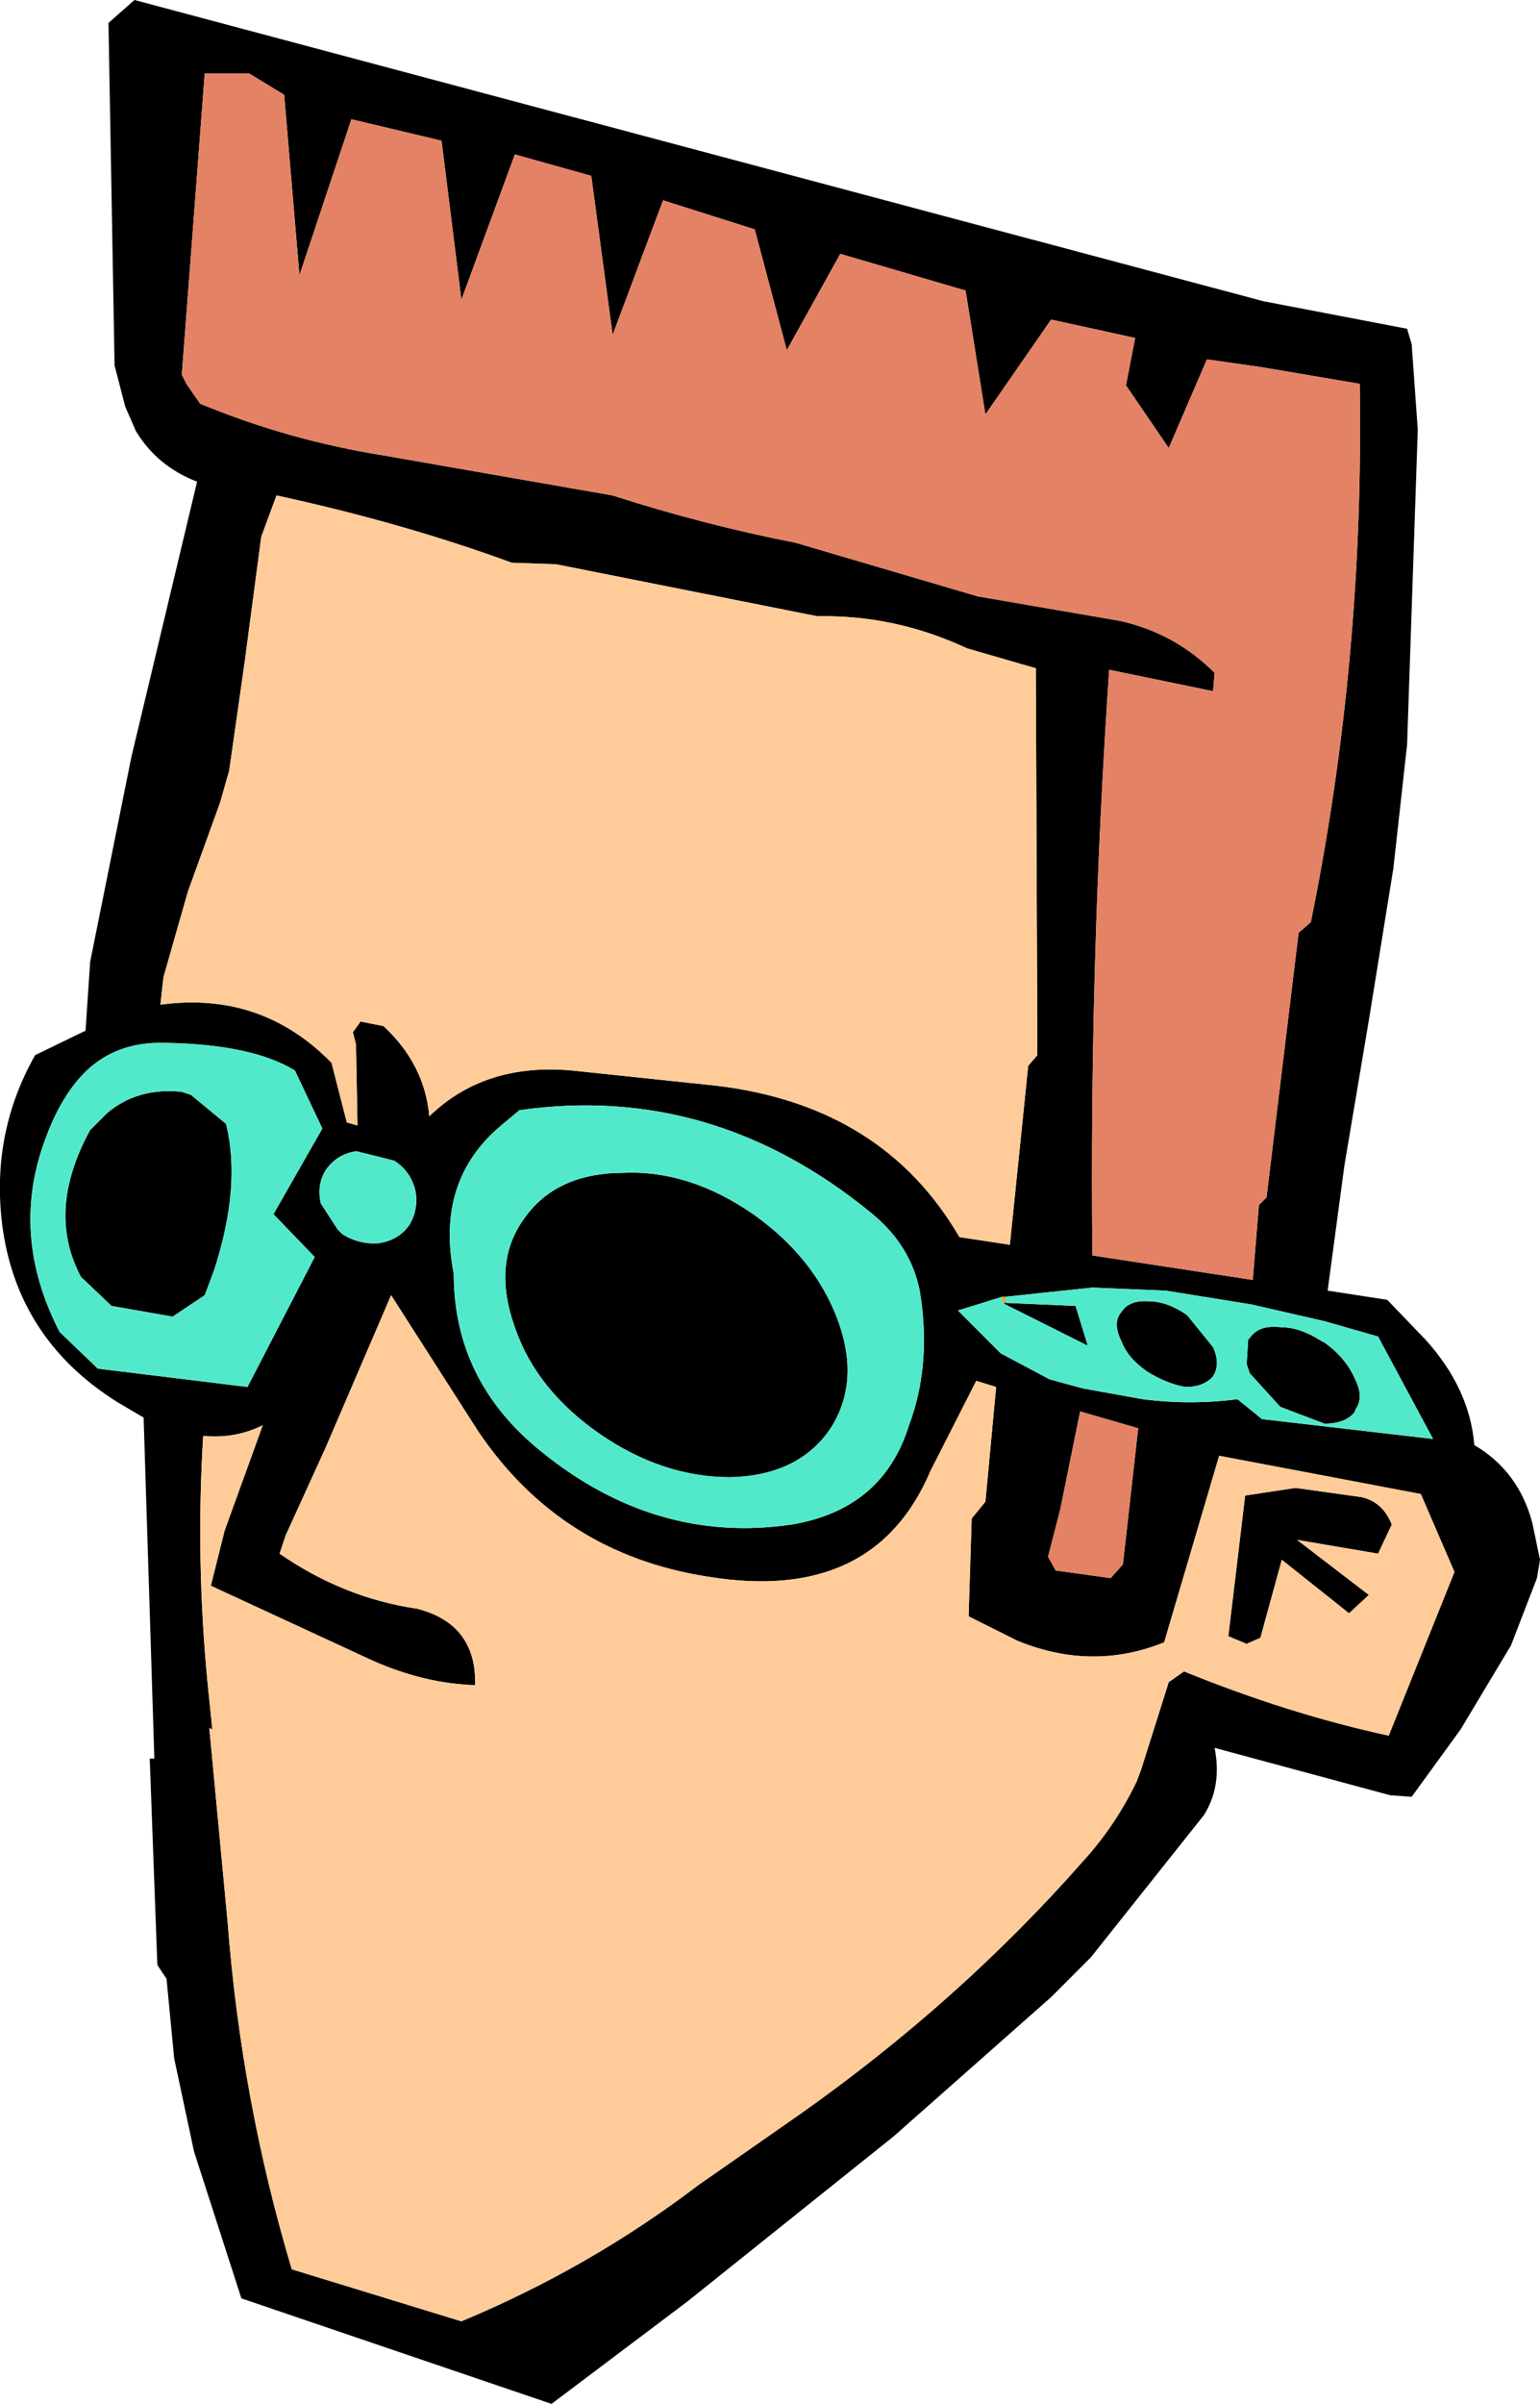
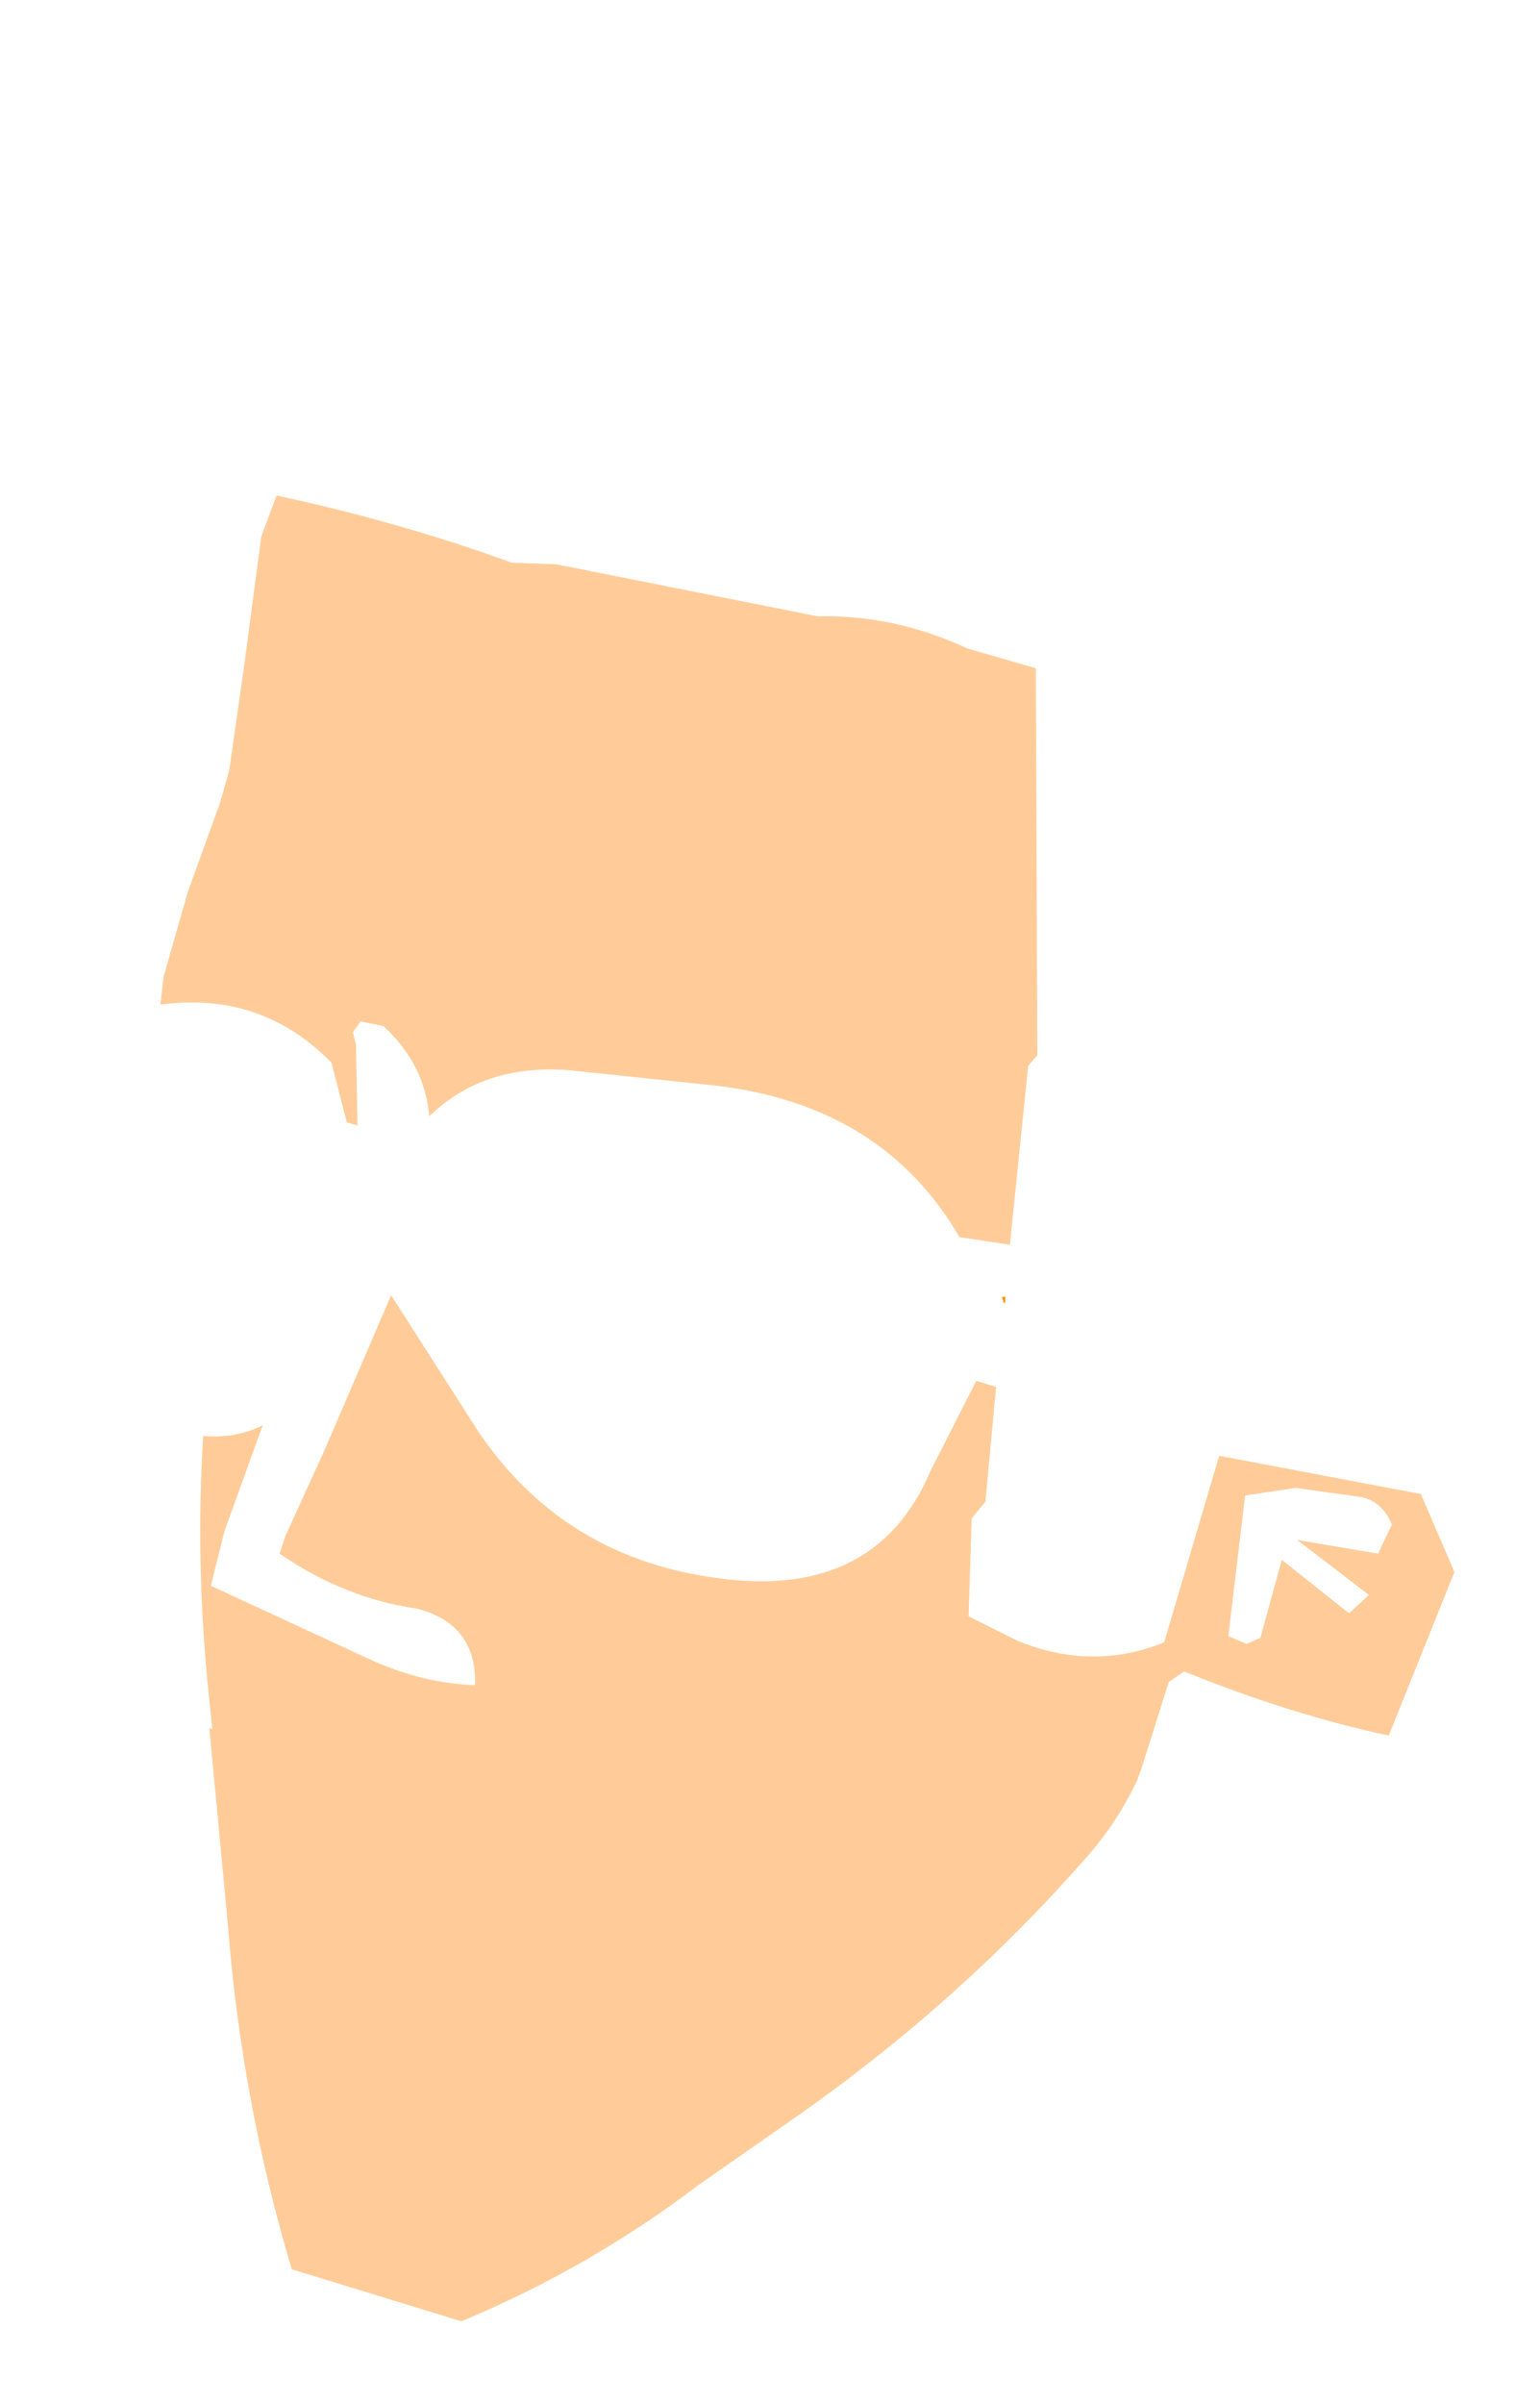
<svg xmlns="http://www.w3.org/2000/svg" height="78.6px" width="50.4px">
  <g transform="matrix(1.0, 0.0, 0.0, 1.0, 24.9, 39.3)">
-     <path d="M21.5 -25.25 L21.15 -14.95 20.7 -10.9 19.9 -5.95 19.1 -1.2 18.55 2.9 20.5 3.2 21.75 4.5 Q23.2 6.1 23.35 7.95 24.8 8.8 25.25 10.5 L25.5 11.7 25.4 12.3 24.55 14.5 22.9 17.25 21.3 19.45 20.6 19.4 14.85 17.85 Q15.1 19.1 14.5 20.05 L10.8 24.7 9.5 26.0 4.35 30.55 -2.4 35.95 -6.85 39.3 -17.0 35.85 -18.55 31.05 -19.2 28.0 -19.45 25.4 -19.75 24.95 -20.0 18.2 -19.85 18.2 -19.85 18.15 -20.2 7.05 -21.05 6.55 Q-24.25 4.55 -24.8 0.95 -25.25 -2.15 -23.75 -4.8 L-22.1 -5.6 -21.95 -7.85 -20.6 -14.55 -18.45 -23.55 Q-19.75 -24.05 -20.45 -25.2 L-20.8 -26.0 -21.15 -27.35 -21.35 -38.55 -20.5 -39.3 16.45 -29.45 21.15 -28.55 21.3 -28.05 21.5 -25.25 M12.25 -28.25 L9.5 -28.85 7.35 -25.75 6.7 -29.8 2.6 -31.0 0.85 -27.85 -0.2 -31.8 -3.2 -32.75 -4.85 -28.35 -5.55 -33.55 -8.05 -34.25 -9.8 -29.5 -10.45 -34.7 -13.4 -35.4 -15.1 -30.3 -15.6 -36.2 -16.75 -36.9 -18.2 -36.9 -18.95 -27.05 -18.8 -26.75 -18.35 -26.1 Q-15.45 -24.9 -12.3 -24.4 L-4.85 -23.1 Q-1.9 -22.15 1.15 -21.55 L7.1 -19.8 11.75 -19.0 Q13.55 -18.6 14.85 -17.3 L14.8 -16.7 11.4 -17.4 Q10.75 -7.85 10.85 1.75 L16.1 2.55 16.3 0.1 16.55 -0.15 17.6 -8.8 18.0 -9.15 Q19.75 -17.75 19.6 -26.75 L16.35 -27.3 14.6 -27.55 13.35 -24.65 11.95 -26.7 12.25 -28.25 M9.0 -17.45 L6.75 -18.1 Q4.4 -19.2 1.85 -19.15 L-6.7 -20.85 -8.15 -20.9 Q-11.7 -22.2 -15.85 -23.1 L-16.35 -21.75 -16.9 -17.6 -17.4 -14.1 -17.7 -13.05 -18.75 -10.15 -19.55 -7.35 -19.65 -6.45 Q-16.35 -6.9 -14.05 -4.55 L-13.55 -2.6 -13.2 -2.5 -13.25 -5.15 -13.35 -5.55 -13.1 -5.9 -12.35 -5.75 Q-11.0 -4.5 -10.85 -2.8 -9.05 -4.55 -6.2 -4.3 L-1.45 -3.8 Q4.0 -3.15 6.5 1.15 L8.15 1.4 8.75 -4.45 9.05 -4.8 9.0 -17.45 M21.6 9.55 L15.0 8.3 13.2 14.4 Q10.85 15.35 8.4 14.35 L6.8 13.55 6.9 10.35 7.35 9.8 7.7 6.05 7.05 5.85 5.55 8.8 Q3.7 13.15 -1.75 12.25 -6.55 11.5 -9.25 7.5 L-12.1 3.05 -14.25 8.05 -15.55 10.9 -15.75 11.5 Q-13.65 12.95 -11.25 13.3 -9.3 13.8 -9.35 15.8 -11.0 15.75 -12.7 15.0 L-18.0 12.55 -17.55 10.75 -16.3 7.3 Q-17.2 7.75 -18.25 7.65 -18.5 11.7 -18.1 15.8 L-17.95 17.25 -18.05 17.2 -17.45 23.55 Q-17.0 29.4 -15.35 34.9 L-9.8 36.6 Q-5.6 34.85 -2.05 32.15 L1.25 29.85 Q6.5 26.15 10.55 21.55 11.6 20.4 12.3 18.95 L12.45 18.55 13.35 15.7 13.85 15.35 Q17.3 16.75 20.55 17.45 L22.7 12.1 21.6 9.55 M15.9 5.3 L15.95 4.5 16.0 4.45 Q16.3 4.0 17.05 4.1 17.65 4.1 18.35 4.55 L18.45 4.6 Q19.15 5.1 19.45 5.8 19.75 6.4 19.45 6.8 L19.45 6.85 Q19.15 7.25 18.45 7.25 L17.0 6.7 16.0 5.6 15.9 5.3 M7.9 3.1 L6.45 3.55 7.85 4.95 9.45 5.8 10.55 6.1 12.5 6.45 Q14.05 6.65 15.6 6.45 L16.4 7.1 22.0 7.75 20.2 4.4 18.45 3.9 16.05 3.35 13.25 2.9 10.85 2.8 8.0 3.1 7.9 3.1 M8.0 3.3 L10.3 3.4 10.7 4.7 8.0 3.35 7.95 3.3 8.0 3.3 M11.8 3.6 Q12.05 3.2 12.7 3.25 13.3 3.25 13.95 3.7 L14.8 4.75 Q15.05 5.3 14.8 5.7 14.5 6.05 13.9 6.05 13.3 5.95 12.65 5.55 12.0 5.1 11.8 4.55 11.5 3.95 11.8 3.6 M12.35 7.4 L10.45 6.85 9.8 10.05 9.4 11.6 9.65 12.05 11.45 12.3 11.85 11.85 12.35 7.4 M15.85 9.6 L17.5 9.35 19.65 9.65 Q20.35 9.8 20.65 10.55 L20.2 11.5 17.55 11.05 19.9 12.85 19.25 13.45 17.05 11.7 16.35 14.25 15.9 14.45 15.3 14.2 15.85 9.6 M4.85 7.3 Q5.6 5.3 5.2 2.9 4.9 1.4 3.6 0.35 -1.6 -3.9 -7.9 -3.0 L-8.5 -2.5 Q-10.65 -0.7 -10.05 2.35 -10.05 5.85 -7.2 8.15 -3.45 11.2 1.0 10.55 4.0 10.05 4.85 7.3 M2.25 7.45 Q1.2 8.95 -1.0 9.0 -3.2 9.0 -5.25 7.6 -7.35 6.15 -8.05 4.1 -8.8 2.0 -7.75 0.55 -6.7 -0.95 -4.5 -0.95 -2.35 -1.05 -0.25 0.4 1.8 1.85 2.55 3.95 3.25 5.95 2.25 7.45 M-21.4 -2.9 Q-20.4 -3.75 -18.95 -3.6 L-18.65 -3.5 -17.5 -2.55 Q-17.0 -0.5 -17.9 2.25 L-18.2 3.05 -19.25 3.75 -21.25 3.4 -22.25 2.45 Q-23.4 0.3 -21.95 -2.35 L-21.4 -2.9 M-23.4 -2.1 Q-24.6 1.05 -22.95 4.25 L-21.7 5.45 -16.8 6.05 -14.6 1.8 -15.95 0.4 -14.35 -2.4 -15.25 -4.3 Q-16.65 -5.15 -19.45 -5.2 L-19.5 -5.2 Q-20.95 -5.25 -21.95 -4.4 -22.85 -3.6 -23.4 -2.1 M-13.3 -1.65 Q-13.85 -1.55 -14.2 -1.1 -14.55 -0.6 -14.4 0.05 L-13.85 0.9 -13.7 1.05 Q-13.15 1.4 -12.5 1.35 -11.85 1.25 -11.5 0.75 -11.2 0.25 -11.3 -0.35 -11.45 -1.0 -12.0 -1.35 L-13.2 -1.65 -13.3 -1.65" fill="#000000" fill-rule="evenodd" stroke="none" />
-     <path d="M12.25 -28.25 L11.95 -26.7 13.35 -24.65 14.6 -27.55 16.35 -27.3 19.6 -26.75 Q19.75 -17.75 18.0 -9.15 L17.6 -8.8 16.55 -0.15 16.3 0.1 16.1 2.55 10.85 1.75 Q10.75 -7.85 11.4 -17.4 L14.8 -16.7 14.85 -17.3 Q13.55 -18.6 11.75 -19.0 L7.1 -19.8 1.15 -21.55 Q-1.9 -22.15 -4.85 -23.1 L-12.3 -24.4 Q-15.45 -24.9 -18.35 -26.1 L-18.8 -26.75 -18.95 -27.05 -18.2 -36.9 -16.75 -36.9 -15.6 -36.2 -15.1 -30.3 -13.4 -35.4 -10.45 -34.7 -9.8 -29.5 -8.05 -34.25 -5.55 -33.55 -4.85 -28.35 -3.2 -32.75 -0.2 -31.8 0.85 -27.85 2.6 -31.0 6.7 -29.8 7.35 -25.75 9.5 -28.85 12.25 -28.25 M12.35 7.4 L11.85 11.85 11.45 12.3 9.65 12.05 9.4 11.6 9.8 10.05 10.45 6.85 12.35 7.4" fill="#e48265" fill-rule="evenodd" stroke="none" />
    <path d="M9.0 -17.45 L9.05 -4.8 8.75 -4.45 8.15 1.4 6.5 1.15 Q4.0 -3.15 -1.45 -3.8 L-6.2 -4.3 Q-9.05 -4.55 -10.85 -2.8 -11.0 -4.5 -12.35 -5.75 L-13.1 -5.9 -13.35 -5.55 -13.25 -5.15 -13.2 -2.5 -13.55 -2.6 -14.05 -4.55 Q-16.35 -6.9 -19.65 -6.45 L-19.55 -7.35 -18.75 -10.15 -17.7 -13.05 -17.4 -14.1 -16.9 -17.6 -16.35 -21.75 -15.85 -23.1 Q-11.7 -22.2 -8.15 -20.9 L-6.7 -20.85 1.85 -19.15 Q4.4 -19.2 6.75 -18.1 L9.0 -17.45 M21.6 9.55 L22.7 12.1 20.55 17.45 Q17.3 16.75 13.85 15.35 L13.35 15.7 12.45 18.55 12.3 18.95 Q11.6 20.4 10.55 21.55 6.5 26.15 1.25 29.85 L-2.05 32.15 Q-5.6 34.85 -9.8 36.6 L-15.35 34.9 Q-17.0 29.4 -17.45 23.55 L-18.05 17.2 -17.95 17.25 -18.1 15.8 Q-18.5 11.7 -18.25 7.65 -17.2 7.75 -16.3 7.3 L-17.55 10.75 -18.0 12.55 -12.7 15.0 Q-11.0 15.75 -9.35 15.8 -9.3 13.8 -11.25 13.3 -13.65 12.95 -15.75 11.5 L-15.55 10.9 -14.25 8.05 -12.1 3.05 -9.25 7.5 Q-6.55 11.5 -1.75 12.25 3.7 13.15 5.55 8.8 L7.05 5.85 7.7 6.05 7.35 9.8 6.9 10.35 6.8 13.55 8.4 14.35 Q10.85 15.35 13.2 14.4 L15.0 8.3 21.6 9.55 M15.85 9.6 L15.3 14.2 15.9 14.45 16.35 14.25 17.05 11.7 19.25 13.45 19.9 12.85 17.55 11.05 20.2 11.5 20.65 10.55 Q20.35 9.8 19.65 9.65 L17.5 9.35 15.85 9.6" fill="#ffcc99" fill-rule="evenodd" stroke="none" />
-     <path d="M15.9 5.3 L16.0 5.6 17.0 6.7 18.45 7.25 Q19.15 7.25 19.45 6.85 L19.45 6.8 Q19.75 6.4 19.45 5.8 19.15 5.1 18.45 4.6 L18.35 4.55 Q17.65 4.1 17.05 4.1 16.3 4.0 16.0 4.45 L15.95 4.5 15.9 5.3 M8.0 3.1 L10.85 2.8 13.25 2.9 16.05 3.35 18.45 3.9 20.2 4.4 22.0 7.75 16.4 7.1 15.6 6.45 Q14.05 6.65 12.5 6.45 L10.55 6.1 9.45 5.8 7.85 4.95 6.45 3.55 7.9 3.1 7.9 3.15 7.95 3.3 8.0 3.35 10.7 4.7 10.3 3.4 8.0 3.3 8.0 3.1 M11.8 3.6 Q11.5 3.95 11.8 4.55 12.0 5.1 12.65 5.55 13.3 5.95 13.9 6.05 14.5 6.05 14.8 5.7 15.05 5.3 14.8 4.75 L13.95 3.7 Q13.3 3.25 12.7 3.25 12.05 3.2 11.8 3.6 M-13.3 -1.65 L-13.2 -1.65 -12.0 -1.35 Q-11.45 -1.0 -11.3 -0.35 -11.2 0.25 -11.5 0.75 -11.85 1.25 -12.5 1.35 -13.15 1.4 -13.7 1.05 L-13.85 0.9 -14.4 0.05 Q-14.55 -0.6 -14.2 -1.1 -13.85 -1.55 -13.3 -1.65 M-23.4 -2.1 Q-22.85 -3.6 -21.95 -4.4 -20.95 -5.25 -19.5 -5.2 L-19.45 -5.2 Q-16.65 -5.15 -15.25 -4.3 L-14.35 -2.4 -15.95 0.4 -14.6 1.8 -16.8 6.05 -21.7 5.45 -22.95 4.25 Q-24.6 1.05 -23.4 -2.1 M-21.4 -2.9 L-21.95 -2.35 Q-23.4 0.3 -22.25 2.45 L-21.25 3.4 -19.25 3.75 -18.2 3.05 -17.9 2.25 Q-17.0 -0.5 -17.5 -2.55 L-18.65 -3.5 -18.95 -3.6 Q-20.4 -3.75 -21.4 -2.9 M2.25 7.45 Q3.25 5.95 2.55 3.95 1.8 1.85 -0.25 0.4 -2.35 -1.05 -4.5 -0.95 -6.7 -0.95 -7.75 0.55 -8.8 2.0 -8.05 4.1 -7.35 6.15 -5.25 7.6 -3.2 9.0 -1.0 9.0 1.2 8.95 2.25 7.45 M4.85 7.3 Q4.0 10.05 1.0 10.55 -3.45 11.2 -7.2 8.15 -10.05 5.85 -10.05 2.35 -10.65 -0.7 -8.5 -2.5 L-7.9 -3.0 Q-1.6 -3.9 3.6 0.35 4.9 1.4 5.2 2.9 5.6 5.3 4.85 7.3" fill="#52e9cb" fill-rule="evenodd" stroke="none" />
    <path d="M7.9 3.1 L8.0 3.1 8.0 3.3 7.95 3.3 7.9 3.15 7.9 3.1" fill="#ff9900" fill-rule="evenodd" stroke="none" />
  </g>
</svg>